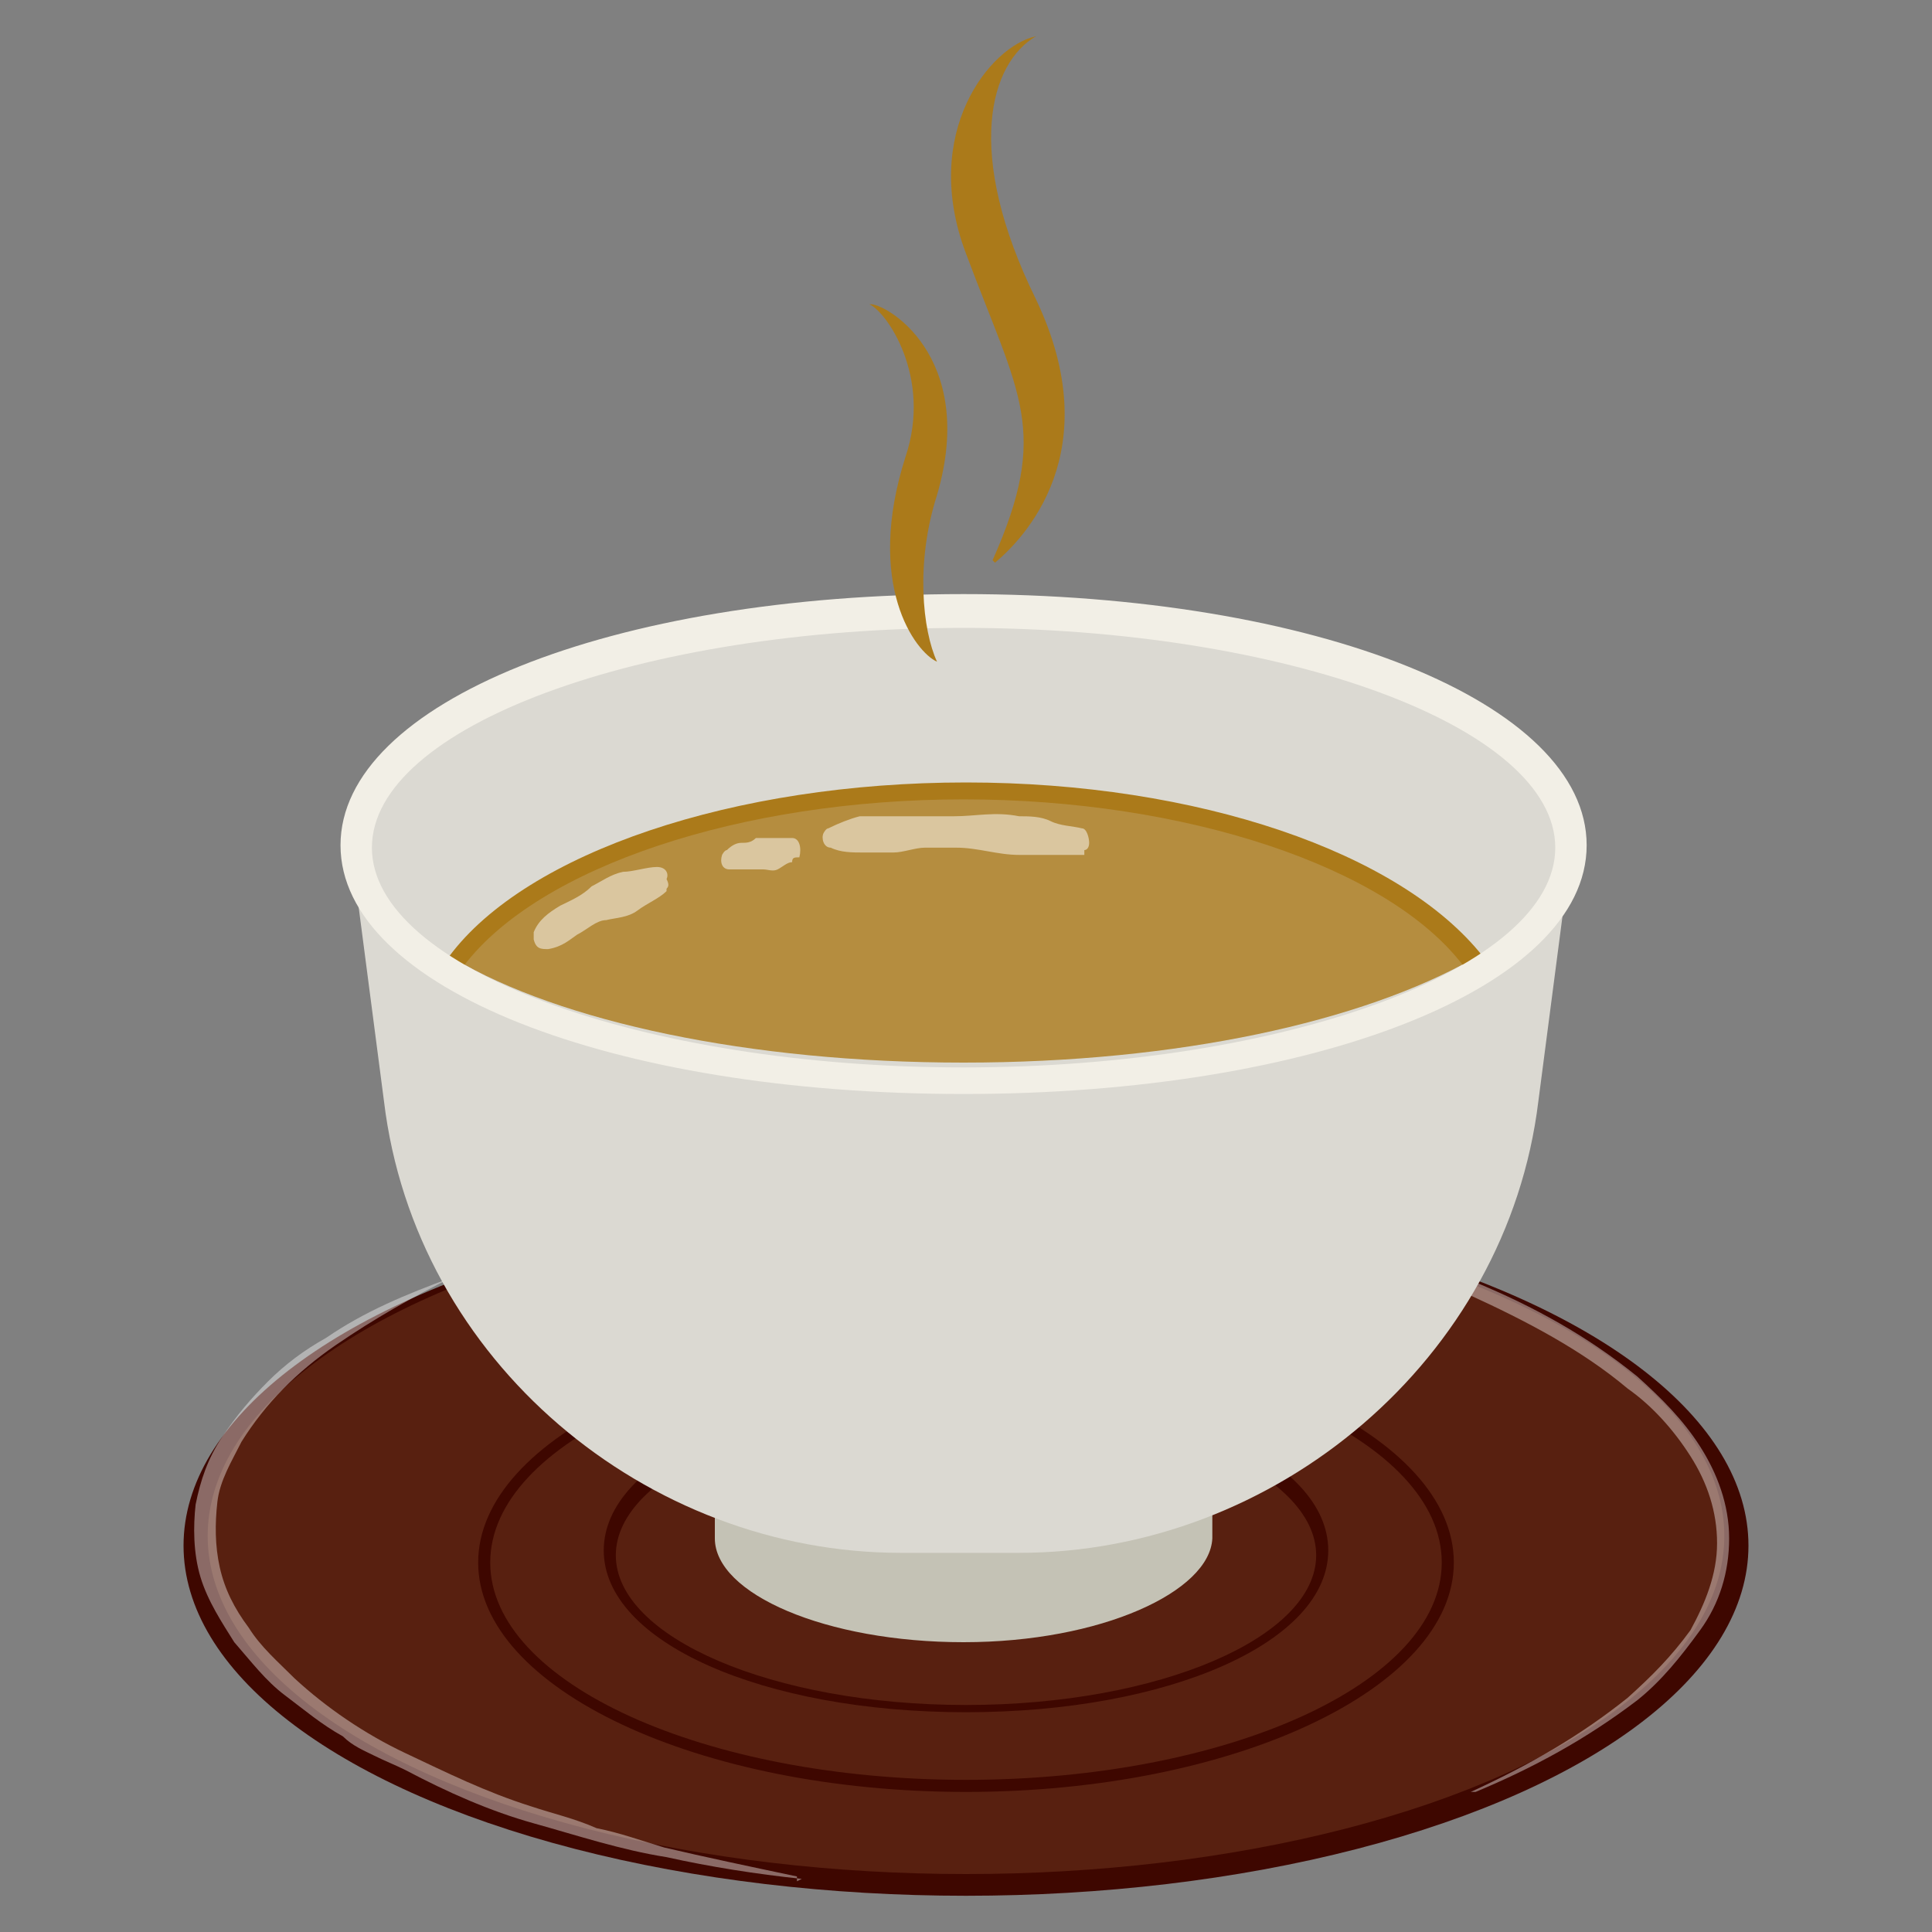
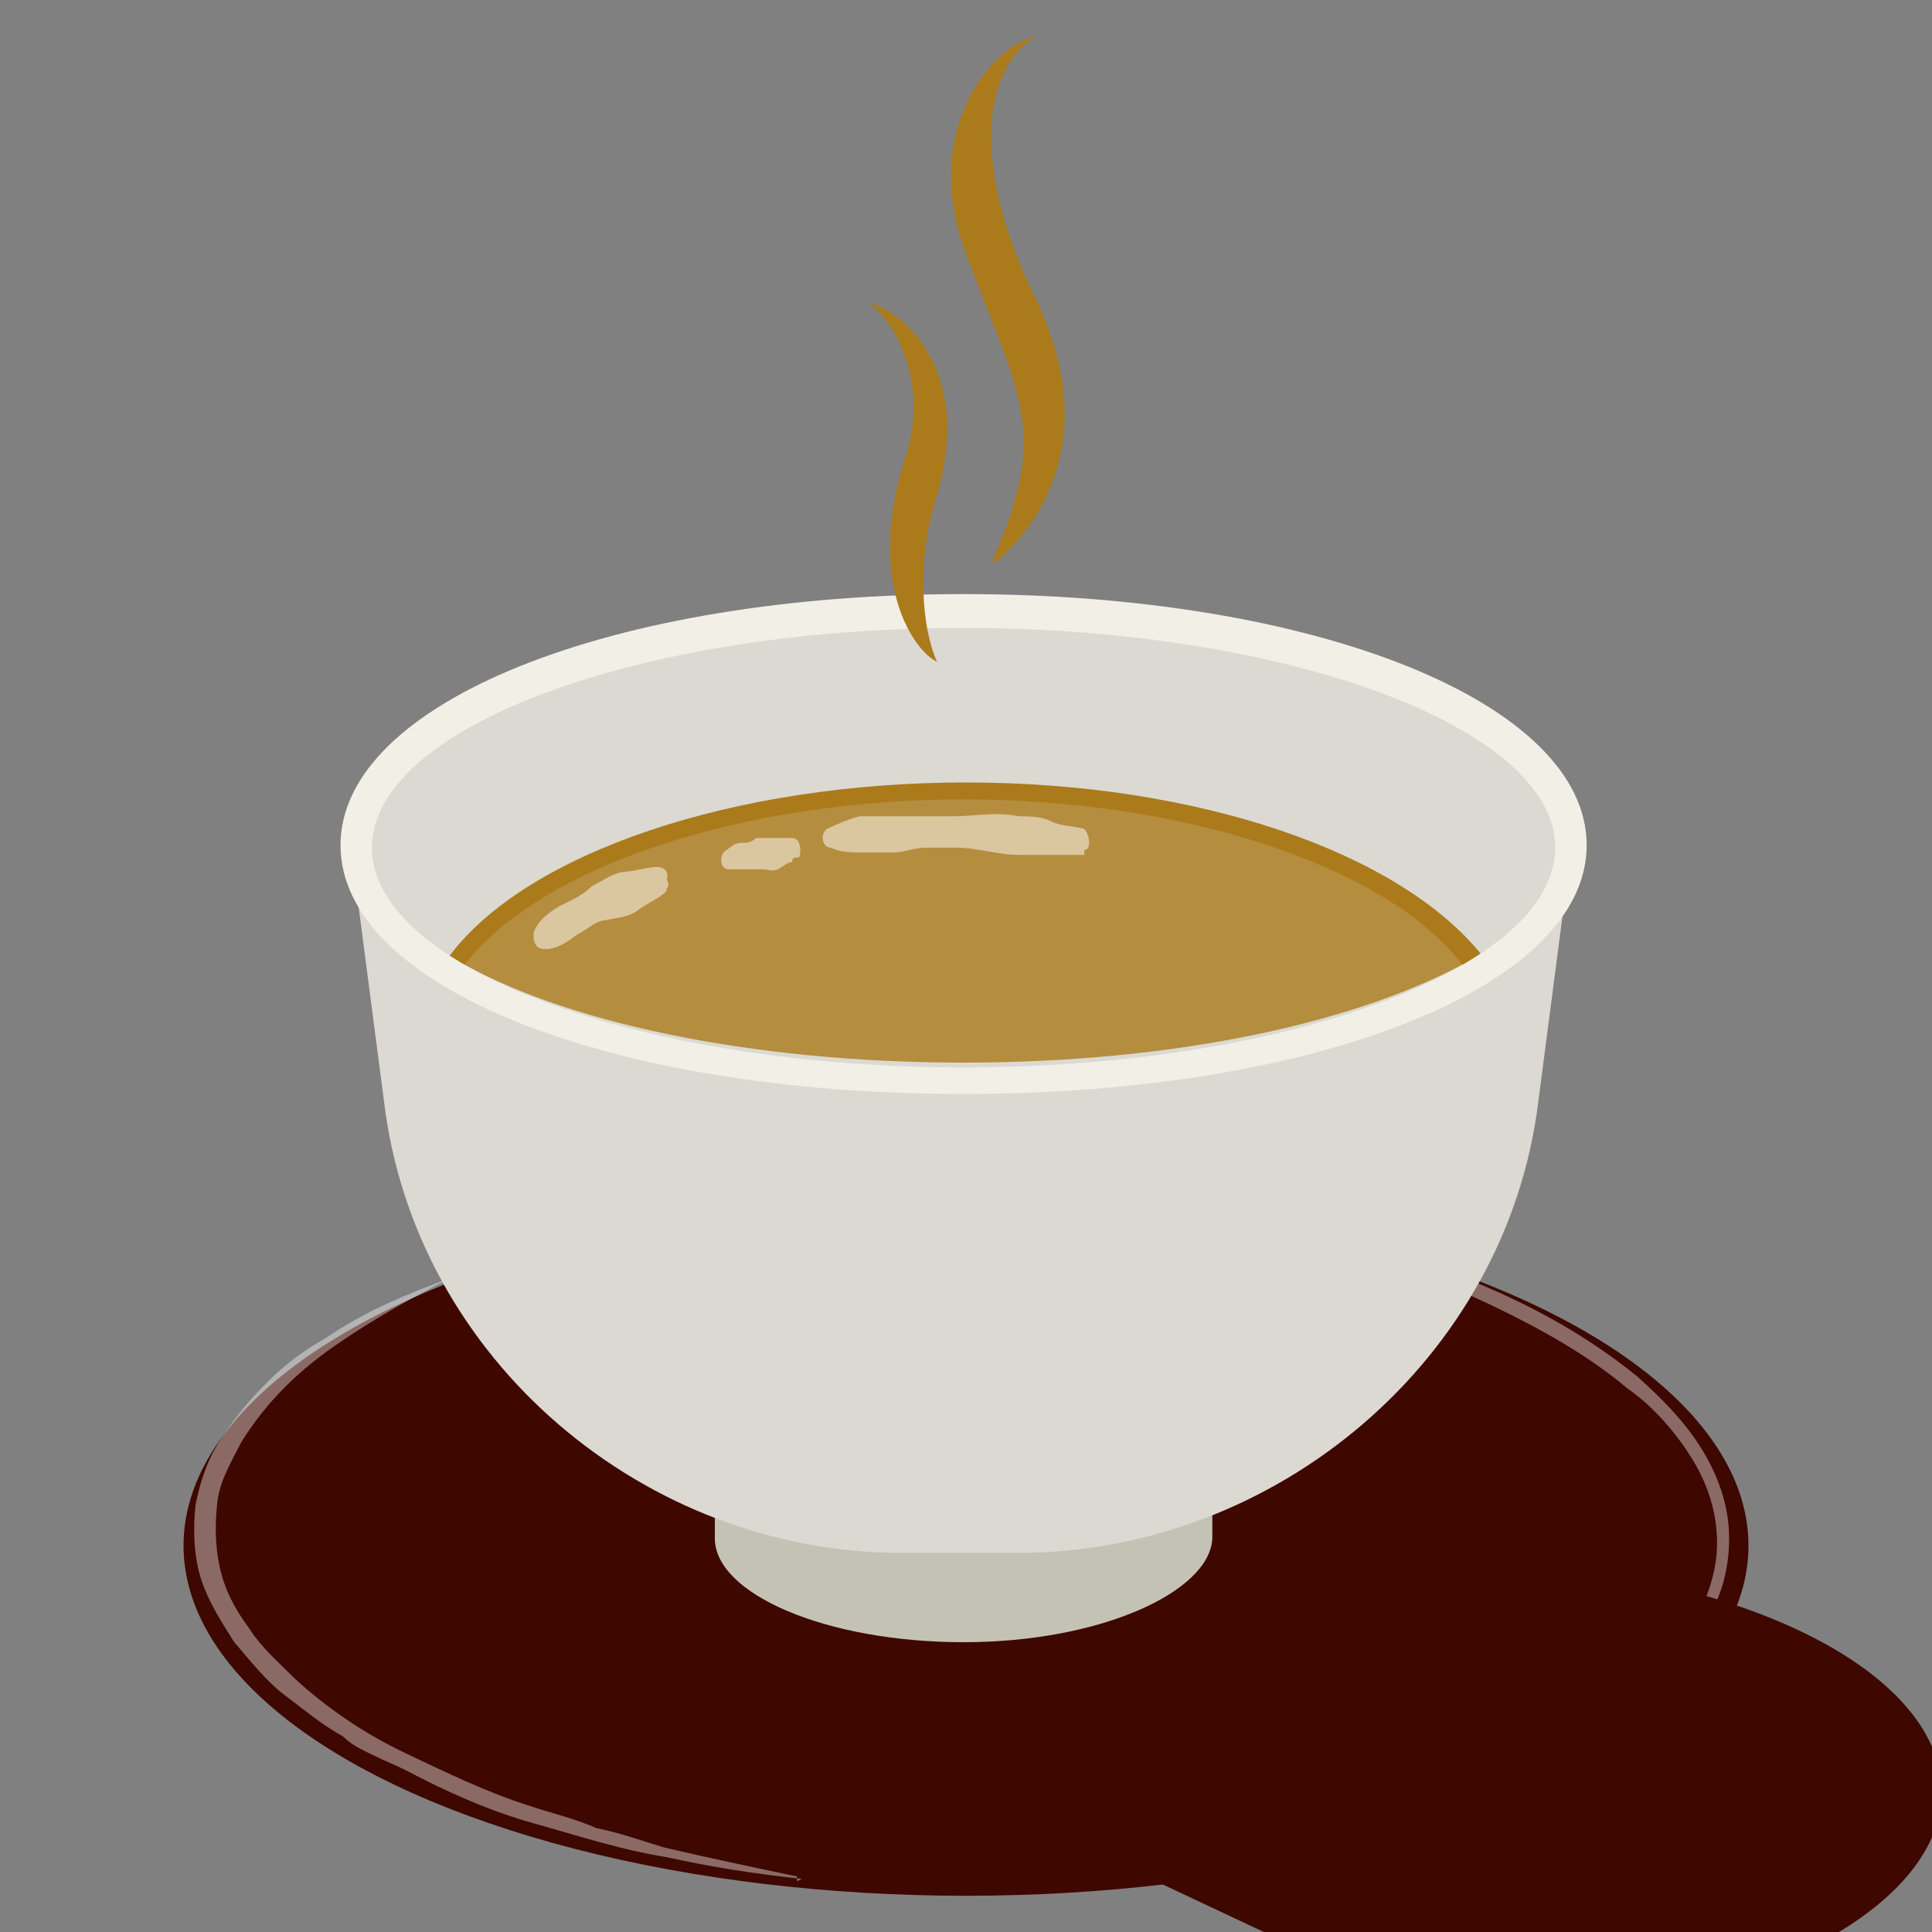
<svg xmlns="http://www.w3.org/2000/svg" width="80" height="80" version="1.1" viewBox="0 0 80 80">
  <rect x="0" y="0" width="80" height="80" fill="#808080" stroke="none" />
  <defs>
    <style>
      .cls-1 {
        fill: #dbd9d2;
      }

      .cls-2 {
        fill: #3e0700;
      }

      .cls-3 {
        fill: #c4c2b5;
      }

      .cls-4 {
        fill: #f2efe6;
      }

      .cls-5 {
        fill: #fff;
      }

      .cls-6 {
        fill: #582010;
      }

      .cls-7 {
        fill: #ab7a1a;
      }

      .cls-8 {
        opacity: .8;
      }

      .cls-9 {
        opacity: .4;
      }

      .cls-10 {
        opacity: .5;
      }
    </style>
  </defs>
  <g>
    <g id="_レイヤー_1" data-name="レイヤー_1">
      <g id="_レイヤー_1-2" data-name="_レイヤー_1">
        <g>
          <g>
            <g>
              <ellipse class="cls-2" cx="40" cy="64" rx="32.4" ry="14.5" />
-               <ellipse class="cls-6" cx="40" cy="63.6" rx="31.4" ry="14" />
              <g class="cls-9">
                <path class="cls-5" d="M61.1,53.1c2.4,1,4.6,2.2,6.7,3.9,1,.9,1.9,1.8,2.6,2.9s1.2,2.4,1.2,3.8-.4,2.7-1.2,3.8-1.6,2.1-2.6,2.9c-2.1,1.6-4.3,2.8-6.7,3.8h-.2q-.1,0,0,0h0c2.4-1.1,4.5-2.3,6.5-3.9,1-.9,1.8-1.7,2.6-2.8.6-1.1,1.1-2.3,1.1-3.6s-.4-2.5-1.1-3.6-1.6-2.1-2.6-2.8c-1.9-1.6-4.2-2.8-6.6-3.9h0v-.2c.2-.1.3-.1.3-.1v-.2Z" />
              </g>
              <g class="cls-9">
                <path class="cls-5" d="M33.2,77.8c-1.9-.2-3.8-.5-5.6-.9-1.9-.3-3.7-.9-5.5-1.4s-3.6-1.3-5.3-2.2c-.4-.2-.9-.4-1.3-.6s-.9-.4-1.3-.8c-.9-.5-1.6-1.1-2.4-1.7s-1.4-1.4-2.1-2.2c-.5-.8-1.1-1.7-1.4-2.7s-.3-2.1-.2-3c.2-1,.5-1.9,1.1-2.8s1.2-1.6,1.9-2.3,1.5-1.3,2.4-1.8c1.6-1.1,3.3-1.8,5.2-2.5h.1-.1c-1.6.8-3.2,1.7-4.8,2.8s-2.9,2.4-3.9,4c-.4.8-.9,1.6-1,2.5s-.1,1.8.1,2.7c.2.9.6,1.7,1.2,2.5.5.8,1.2,1.4,1.9,2.1,1.3,1.2,2.9,2.3,4.6,3.1s3.3,1.6,5.2,2.2c.9.3,1.8.5,2.7.9,1,.2,1.8.5,2.8.8,1.7.4,3.6.8,5.5,1.2h0v.2Z" />
              </g>
            </g>
-             <path class="cls-2" d="M40,74.2c-11.1,0-20.2-4.3-20.2-9.5s9.1-9.5,20.2-9.5,20.2,4.3,20.2,9.5-9.1,9.5-20.2,9.5ZM40,55.7c-10.8,0-19.7,4-19.7,9s8.9,9,19.7,9,19.7-4,19.7-9-8.9-9-19.7-9Z" />
+             <path class="cls-2" d="M40,74.2s9.1-9.5,20.2-9.5,20.2,4.3,20.2,9.5-9.1,9.5-20.2,9.5ZM40,55.7c-10.8,0-19.7,4-19.7,9s8.9,9,19.7,9,19.7-4,19.7-9-8.9-9-19.7-9Z" />
            <path class="cls-2" d="M40,70.9c-8.4,0-15-2.9-15-6.7s6.6-6.7,15-6.7,15,2.9,15,6.7-6.6,6.7-15,6.7ZM40,58.2c-8,0-14.5,2.8-14.5,6.2s6.5,6.2,14.5,6.2,14.5-2.8,14.5-6.2-6.5-6.2-14.5-6.2Z" />
            <g>
              <g>
                <path class="cls-3" d="M29.6,55.3v8.4h0c0,2.3,4.6,4.3,10.3,4.3s10.2-2.1,10.3-4.3h0v-8.4s-20.5,0-20.5,0Z" />
                <path class="cls-1" d="M65.1,35.5h0c0-5.4-11.2-9.7-25.2-9.7s-25.2,4.3-25.2,9.7,0,.6,0,.9l1.2,9.2c1.3,10.8,10.9,18.7,21.4,18.7h4.9c10.6,0,20.2-8,21.5-18.7l1.2-9.2c0-.2.1-.5.1-.9h.1Z" />
                <g class="cls-8">
                  <path class="cls-7" d="M39.9,32.7c-9.7,0-17.9,2.9-21.1,7,4.4,2.6,12.2,4.3,21.1,4.3s16.5-1.7,21.1-4.3c-3.2-4.1-11.3-7-21.1-7Z" />
                </g>
                <g class="cls-10">
                  <path class="cls-5" d="M27.6,36.9c-.3.3-.8.5-1.2.8s-.9.3-1.3.4c-.4,0-.8.4-1.2.6-.3.2-.6.5-1.2.6h0c-.3,0-.5,0-.6-.4v-.3c.2-.5.6-.8,1.1-1.1.4-.2.9-.4,1.3-.8.4-.2.8-.5,1.3-.6.4,0,1-.2,1.4-.2s.5.3.4.5c.1.2.1.3,0,.4h0Z" />
                </g>
                <g class="cls-10">
                  <path class="cls-5" d="M32.8,35.7c-.2,0-.4.2-.6.3s-.4,0-.6,0h-1.4c-.3,0-.4-.3-.3-.6,0,0,.1-.2.2-.2.2-.2.4-.3.6-.3s.4,0,.6-.2h1.5c.3,0,.4.4.3.8-.2,0-.3,0-.3.2h0Z" />
                </g>
                <g class="cls-10">
                  <path class="cls-5" d="M44.9,35.4h-2.7c-.9,0-1.7-.3-2.6-.3h-1.3c-.4,0-.9.2-1.3.2h-1.3c-.4,0-.9,0-1.3-.2h0c-.3,0-.4-.4-.3-.6,0,0,.1-.2.2-.2.4-.2.9-.4,1.3-.5h3.9c.9,0,1.7-.2,2.7,0,.4,0,.9,0,1.3.2s.9.2,1.3.3c.2,0,.3.4.3.6s-.1.3-.2.3h0v.2Z" />
                </g>
              </g>
              <path class="cls-7" d="M60.6,40c-3.1-4.1-11.5-6.9-20.7-6.9s-17.6,2.8-20.7,6.9l-.6-.4c3.2-4.3,11.8-7.2,21.4-7.2s18,2.9,21.4,7.2c0,0-.6.4-.6.4Z" />
              <path class="cls-4" d="M39.9,45.3c-14.6,0-25.8-4.4-25.8-10.3s11.2-10.4,25.8-10.4,25.8,4.5,25.8,10.4-11.3,10.3-25.8,10.3ZM39.9,26c-13.4,0-24.5,4.1-24.5,9.1s11.2,9.1,24.5,9.1,24.5-4.1,24.5-9.1-11.2-9.1-24.5-9.1Z" />
            </g>
          </g>
          <g>
            <path class="cls-7" d="M41.1,23.2c2.4-5.4,1.1-6.8-1.1-12.7-1.9-5,1-8.6,2.9-9-1.9,1.1-3,4.8,0,10.9,3,6.3-.5,9.9-1.7,10.9h0Z" />
            <path class="cls-7" d="M38.8,27.4c-.9-.4-3-3.2-1.3-8.5,1.1-3.3-.8-6-1.5-6.3.6-.1,4.5,2.1,2.8,7.9-.9,2.8-.6,5.6,0,6.9Z" />
          </g>
        </g>
      </g>
    </g>
  </g>
</svg>